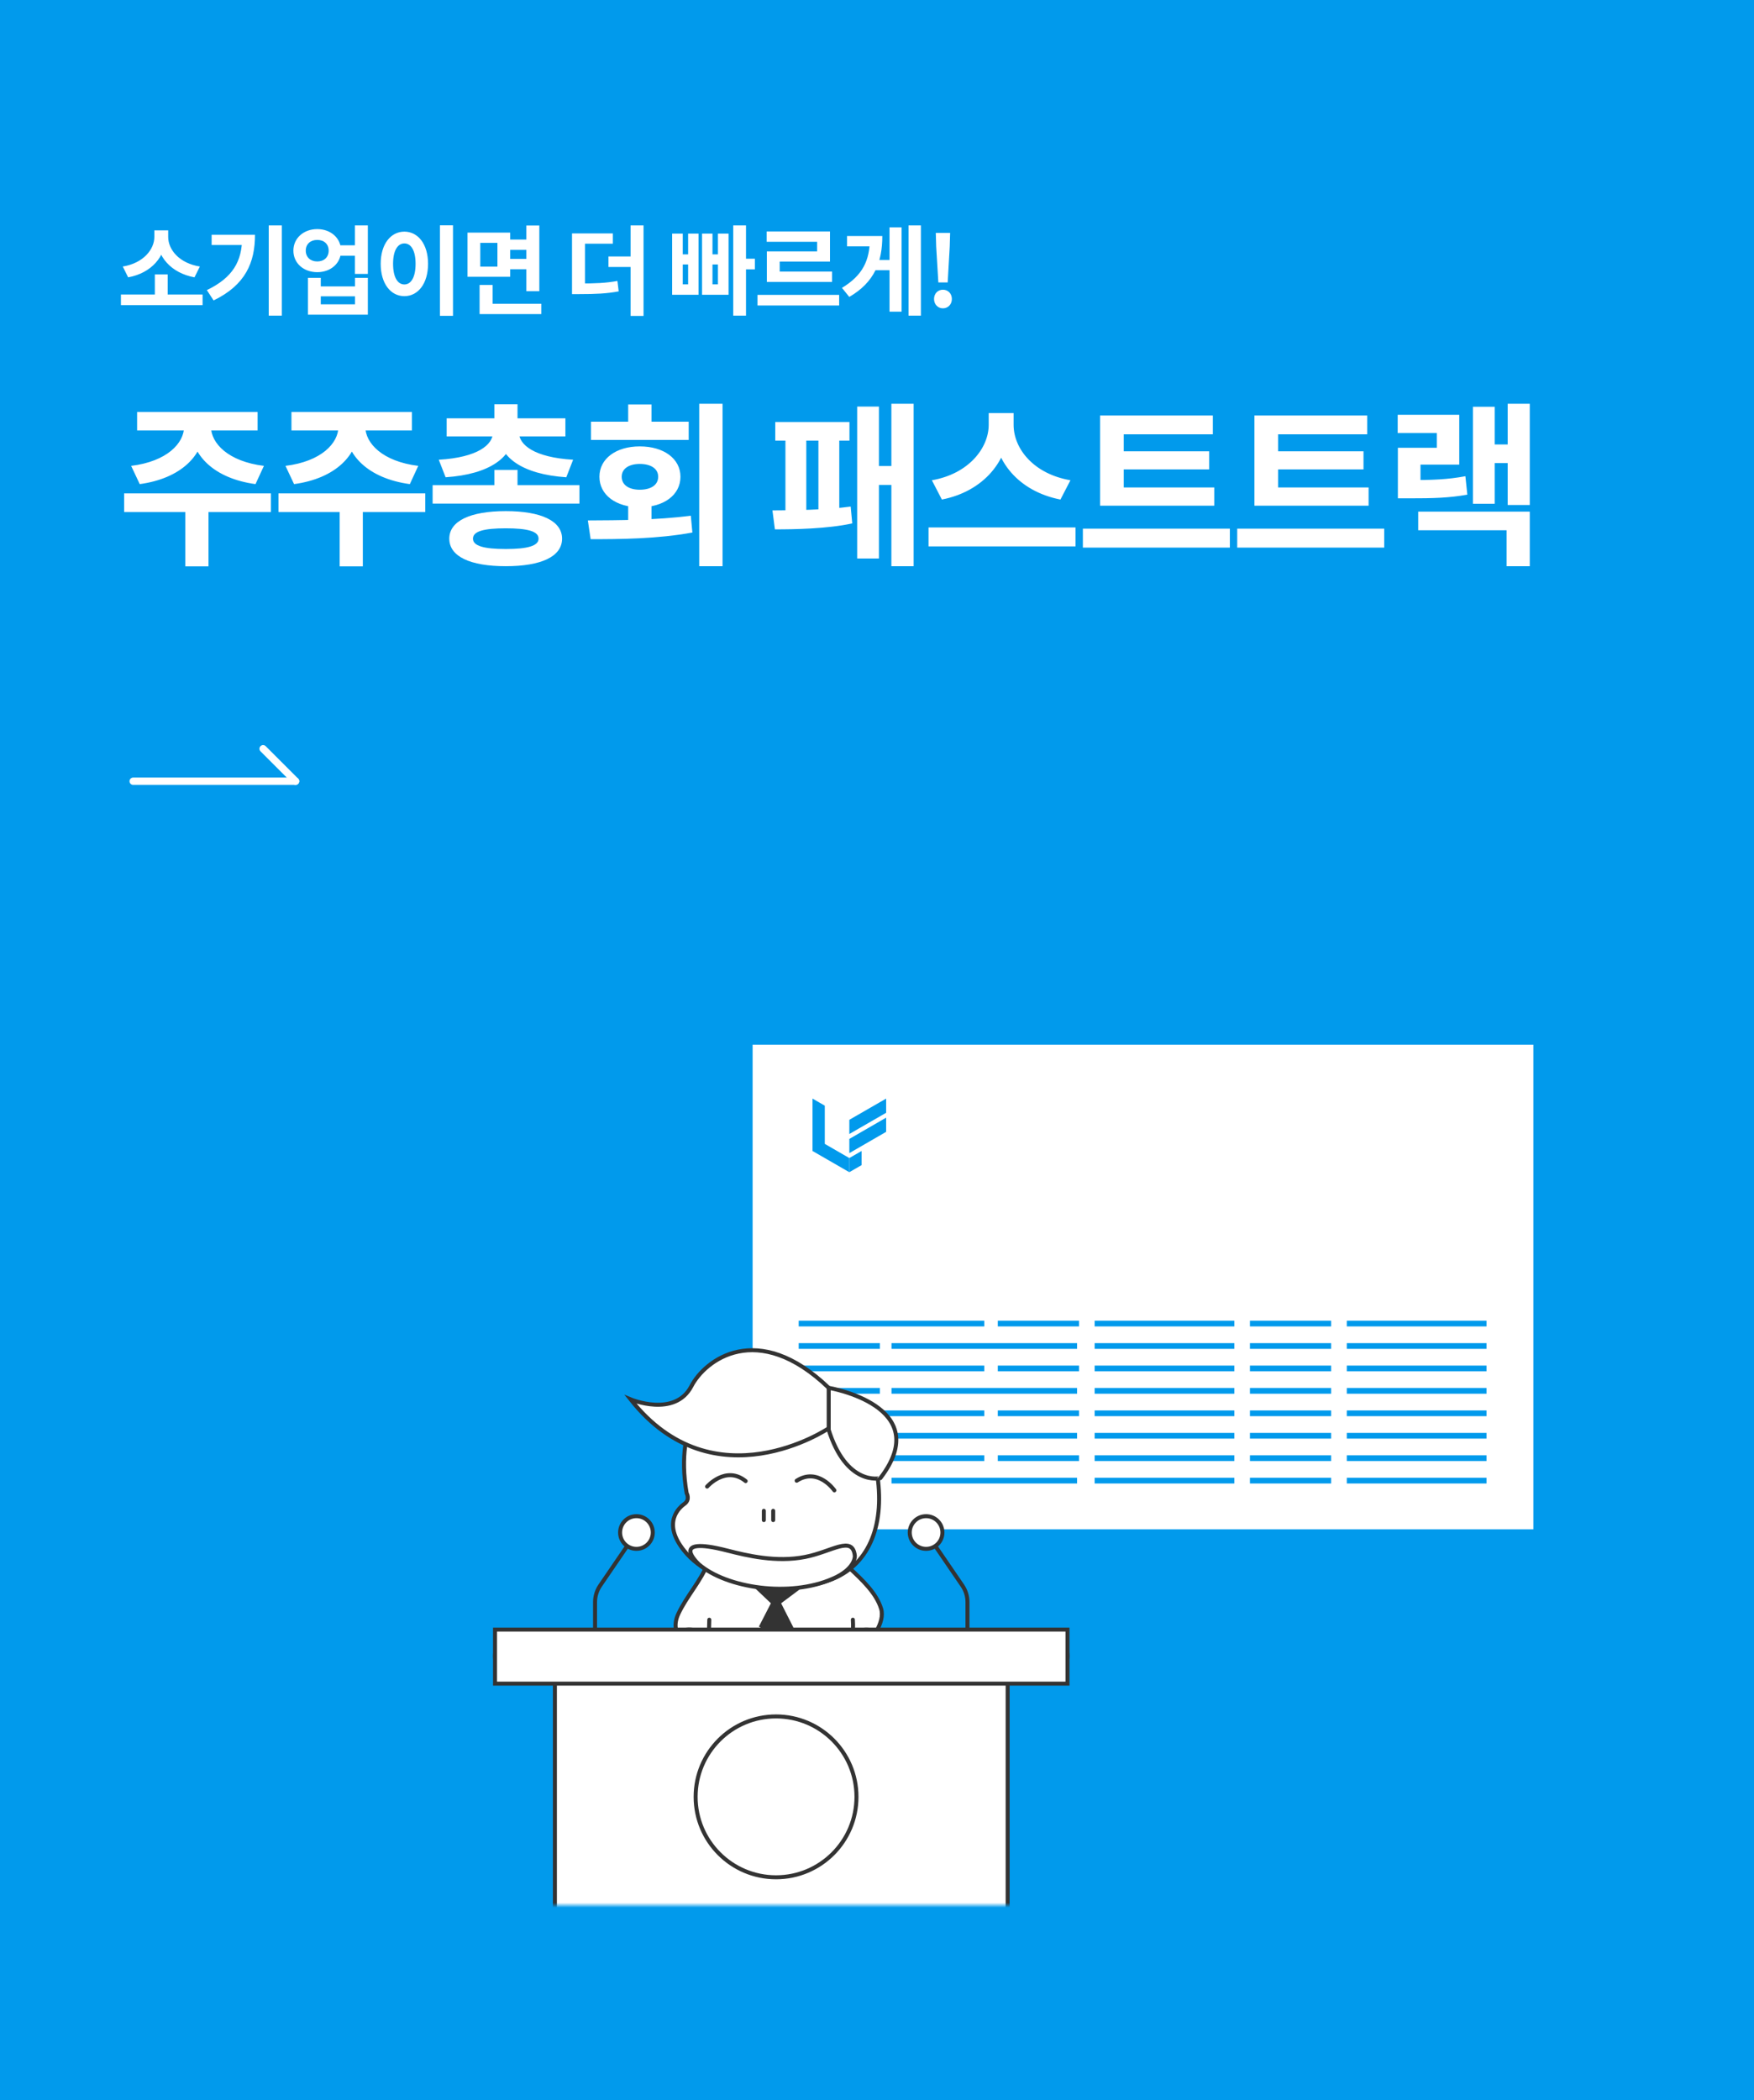
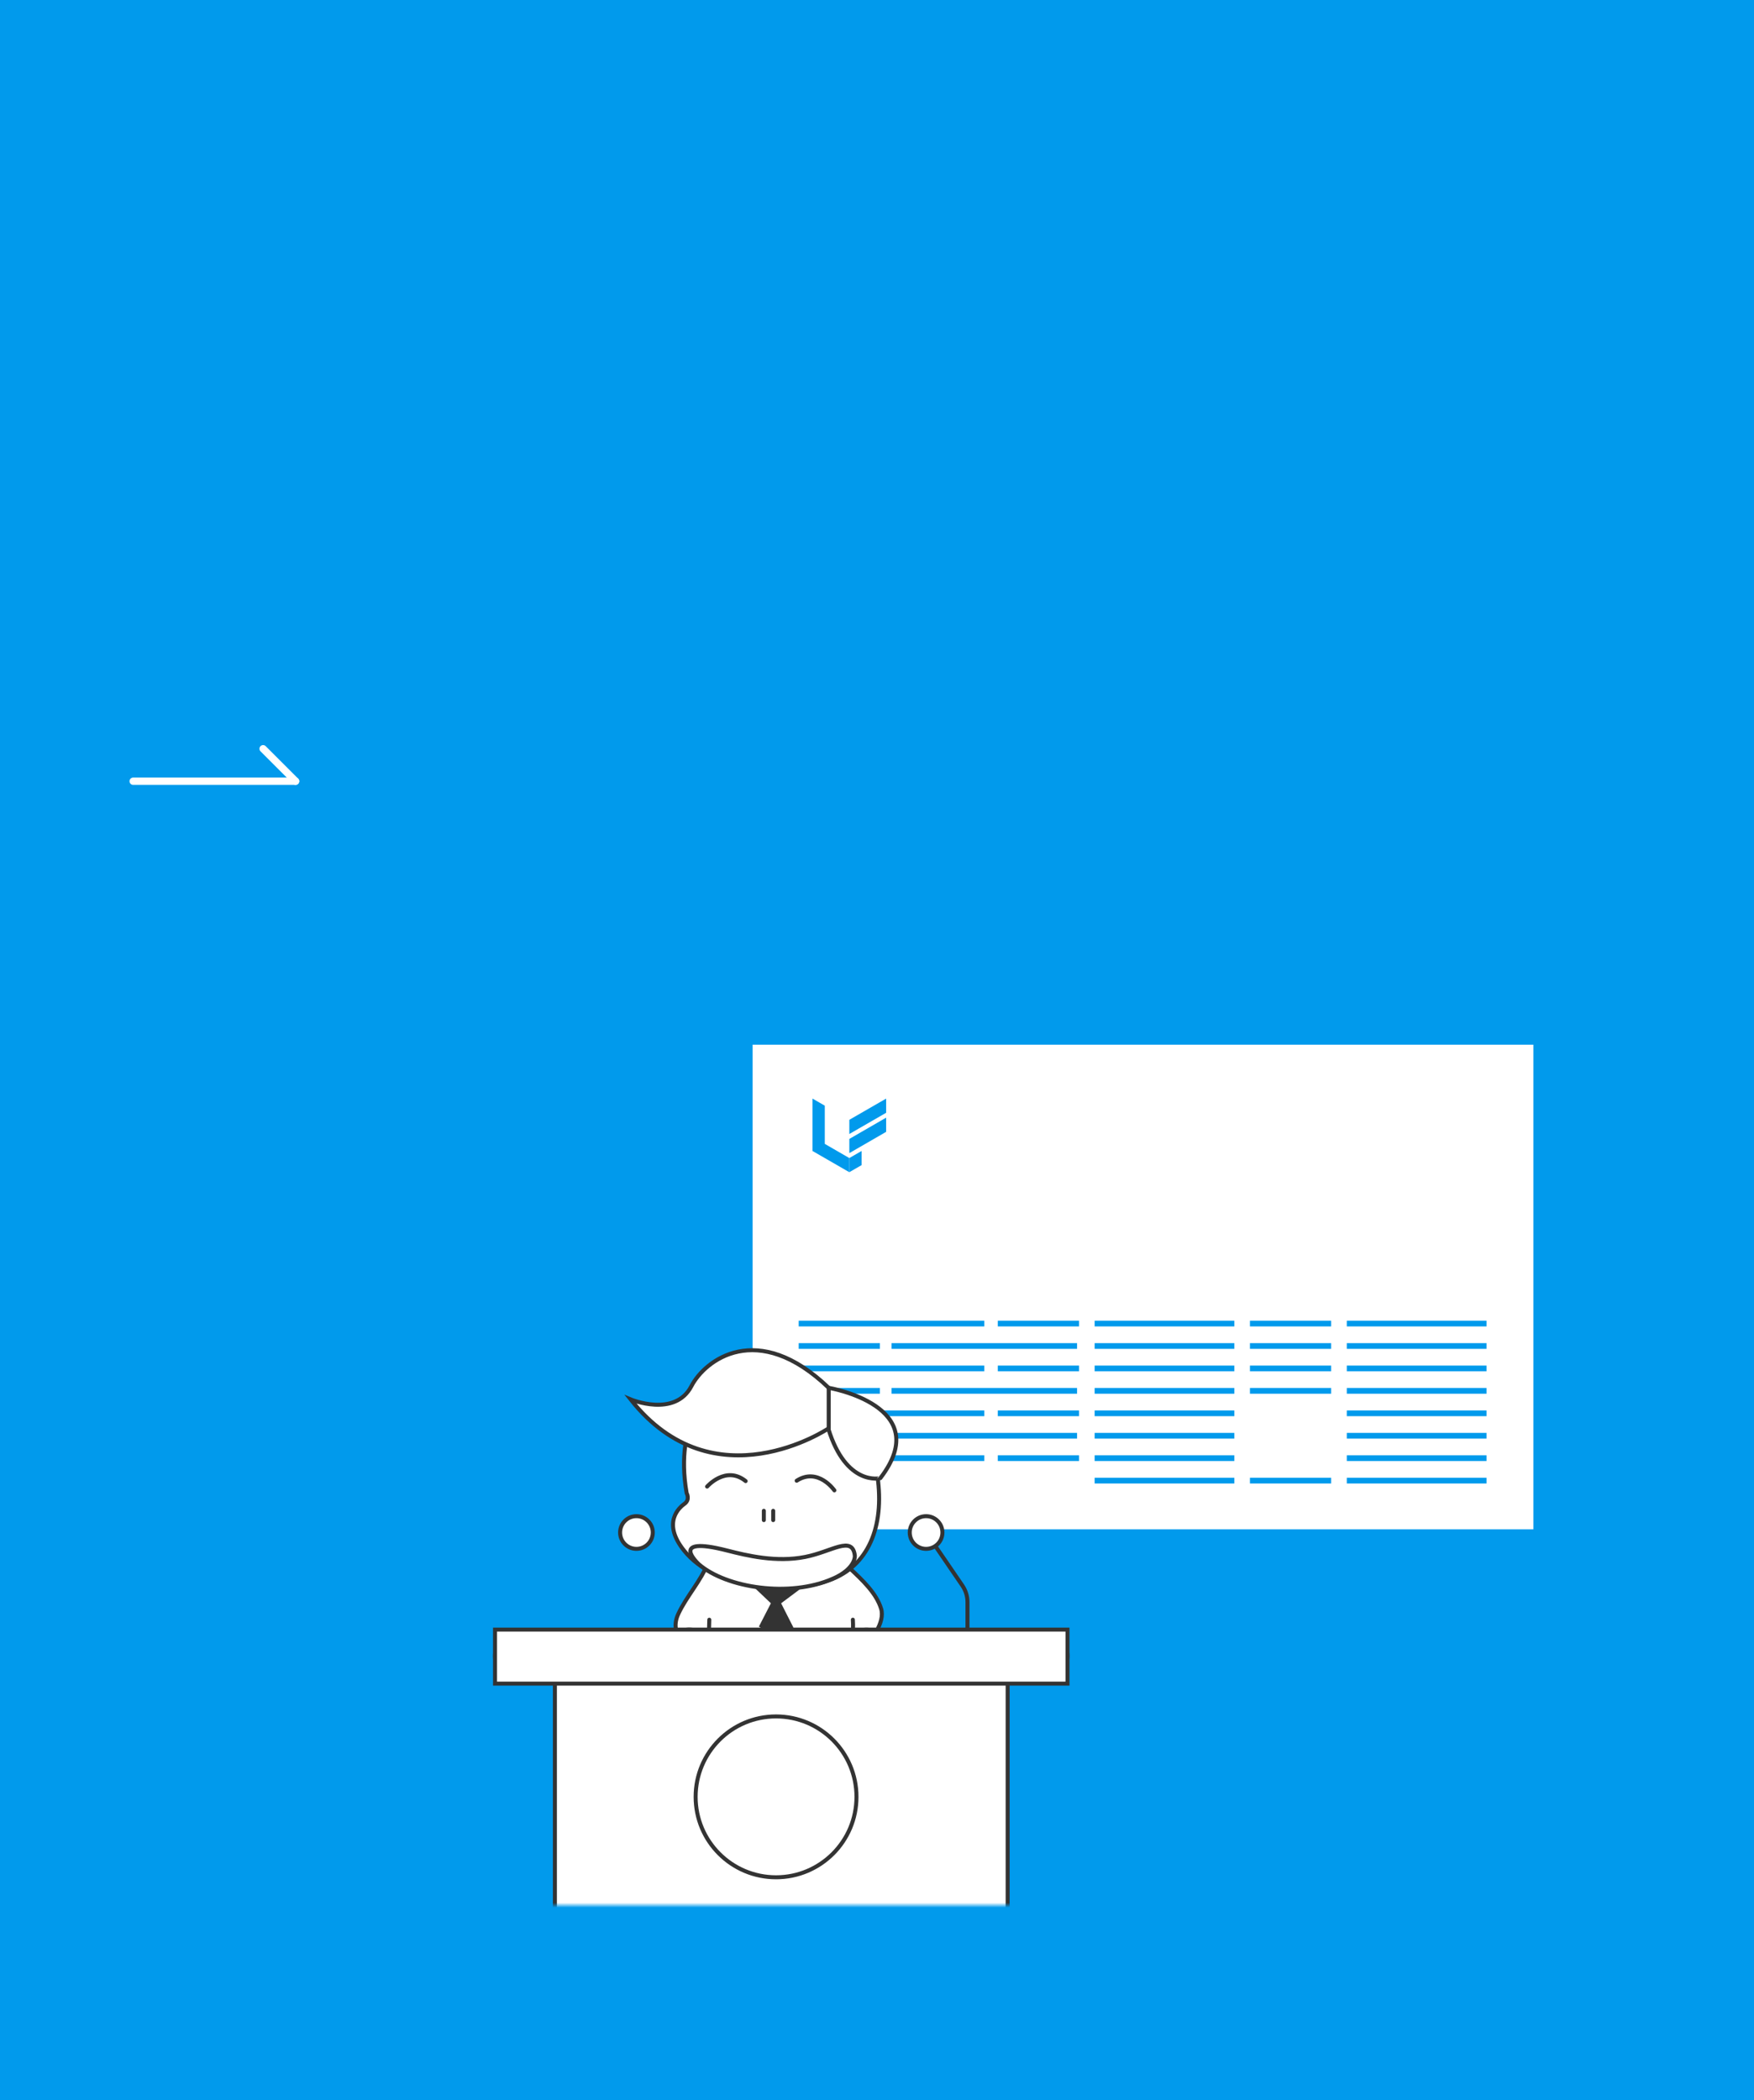
<svg xmlns="http://www.w3.org/2000/svg" width="360" height="431" viewBox="0 0 360 431" fill="none">
  <rect width="360" height="431" fill="#019AEC" />
-   <path d="M24.82 60.44V62.62H41.58V60.44H24.82ZM31.78 56.32V61.02H34.42V56.32H31.78ZM31.68 47.28V48.62C31.68 51.18 29.42 54.02 25.2 54.7L26.3 56.92C31.14 56.04 34 52.56 34 48.62V47.28H31.68ZM32.2 47.28V48.62C32.2 52.62 35.06 56.02 39.92 56.92L41.02 54.7C36.78 54.02 34.52 51.24 34.52 48.62V47.28H32.2ZM55.158 46.26V64.78H57.838V46.26H55.158ZM49.698 48.18V48.66C49.698 53.62 47.778 56.98 42.458 59.54L43.838 61.66C50.418 58.48 52.338 53.84 52.338 48.18H49.698ZM43.438 48.18V50.28H50.958V48.18H43.438ZM69.357 50.34V52.48H73.997V50.34H69.357ZM65.117 47.02C62.317 47.02 60.217 48.88 60.217 51.44C60.217 54.02 62.317 55.86 65.117 55.86C67.897 55.86 69.997 54.02 69.997 51.44C69.997 48.88 67.897 47.02 65.117 47.02ZM65.117 49.24C66.477 49.24 67.457 50.06 67.457 51.44C67.457 52.82 66.477 53.66 65.117 53.66C63.757 53.66 62.757 52.82 62.757 51.44C62.757 50.06 63.757 49.24 65.117 49.24ZM72.837 46.26V56.22H75.497V46.26H72.837ZM63.197 57.02V64.58H75.497V57.02H72.857V58.78H65.837V57.02H63.197ZM65.837 60.82H72.857V62.46H65.837V60.82ZM90.295 46.24V64.82H92.975V46.24H90.295ZM82.995 47.54C80.195 47.54 78.135 50.1 78.135 54.14C78.135 58.22 80.195 60.78 82.995 60.78C85.795 60.78 87.855 58.22 87.855 54.14C87.855 50.1 85.795 47.54 82.995 47.54ZM82.995 49.96C84.375 49.96 85.295 51.42 85.295 54.14C85.295 56.9 84.375 58.38 82.995 58.38C81.615 58.38 80.675 56.9 80.675 54.14C80.675 51.42 81.615 49.96 82.995 49.96ZM104.134 49.16V51.28H108.794V49.16H104.134ZM104.134 53.14V55.26H108.874V53.14H104.134ZM95.954 47.74V56.8H104.714V47.74H95.954ZM102.094 49.84V54.72H98.574V49.84H102.094ZM108.034 46.28V59.76H110.694V46.28H108.034ZM98.434 62.34V64.46H111.094V62.34H98.434ZM98.434 58.48V63.44H101.114V58.48H98.434ZM117.403 58.18V60.36H118.903C122.283 60.36 124.503 60.26 126.983 59.8L126.723 57.66C124.323 58.1 122.183 58.18 118.903 58.18H117.403ZM117.403 47.9V59H120.063V50.02H125.783V47.9H117.403ZM129.423 46.26V64.84H132.083V46.26H129.423ZM124.883 52.64V54.8H130.543V52.64H124.883ZM150.493 46.26V64.78H153.113V46.26H150.493ZM151.673 53.1V55.28H154.933V53.1H151.673ZM137.953 47.94V60.5H143.373V47.94H141.233V52.2H140.133V47.94H137.953ZM140.133 54.28H141.233V58.36H140.133V54.28ZM144.093 47.94V60.5H149.533V47.94H147.353V52.2H146.233V47.94H144.093ZM146.233 54.28H147.353V58.36H146.233V54.28ZM155.472 60.52V62.7H172.232V60.52H155.472ZM157.352 47.5V49.62H167.712V51.6H157.392V56.78H160.032V53.68H170.352V47.5H157.352ZM157.392 55.74V57.86H170.772V55.74H157.392ZM186.47 46.26V64.78H189.01V46.26H186.47ZM179.13 53.36V55.46H183.09V53.36H179.13ZM182.57 46.66V63.96H185.05V46.66H182.57ZM178.53 48.44V48.98C178.53 53.46 177.03 56.54 172.81 59.08L174.31 60.94C179.51 57.92 181.09 53.72 181.09 48.44H178.53ZM173.85 48.44V50.56H179.37V48.44H173.85ZM192.588 57.96H194.508L194.928 50.58L195.008 47.8H192.068L192.148 50.58L192.588 57.96ZM193.528 63.28C194.588 63.28 195.368 62.46 195.368 61.36C195.368 60.26 194.588 59.46 193.528 59.46C192.488 59.46 191.708 60.26 191.708 61.36C191.708 62.46 192.488 63.28 193.528 63.28ZM37.788 86.576V87.548C37.788 90.968 34.26 94.712 26.916 95.612L28.68 99.356C37.14 98.204 41.928 93.416 41.928 87.548V86.576H37.788ZM39.156 86.576V87.548C39.156 93.416 43.944 98.204 52.44 99.356L54.168 95.612C46.824 94.712 43.296 90.968 43.296 87.548V86.576H39.156ZM38.04 104V116.24H42.792V104H38.04ZM25.476 101.264V105.08H55.608V101.264H25.476ZM28.14 84.56V88.34H52.872V84.56H28.14ZM69.465 86.576V87.548C69.465 90.968 65.937 94.712 58.593 95.612L60.357 99.356C68.817 98.204 73.605 93.416 73.605 87.548V86.576H69.465ZM70.833 86.576V87.548C70.833 93.416 75.621 98.204 84.117 99.356L85.845 95.612C78.501 94.712 74.973 90.968 74.973 87.548V86.576H70.833ZM69.717 104V116.24H74.469V104H69.717ZM57.153 101.264V105.08H87.285V101.264H57.153ZM59.817 84.56V88.34H84.549V84.56H59.817ZM88.794 99.572V103.352H118.926V99.572H88.794ZM101.466 96.44V101.336H106.218V96.44H101.466ZM101.466 82.976V87.872H106.218V82.976H101.466ZM101.178 88.088V88.736C101.178 91.256 98.082 93.884 90.054 94.352L91.458 97.952C100.566 97.34 105.39 93.776 105.39 88.736V88.088H101.178ZM102.294 88.088V88.736C102.294 93.776 107.118 97.34 116.226 97.952L117.63 94.352C109.602 93.884 106.506 91.256 106.506 88.736V88.088H102.294ZM91.674 85.856V89.564H116.046V85.856H91.674ZM103.806 104.9C96.534 104.9 92.214 106.916 92.214 110.552C92.214 114.224 96.534 116.204 103.806 116.204C111.078 116.204 115.362 114.224 115.362 110.552C115.362 106.916 111.078 104.9 103.806 104.9ZM103.806 108.428C108.306 108.428 110.538 109.04 110.538 110.552C110.538 112.028 108.306 112.676 103.806 112.676C99.27 112.676 97.074 112.028 97.074 110.552C97.074 109.04 99.27 108.428 103.806 108.428ZM128.932 103.136V108.536H133.72V103.136H128.932ZM143.512 82.868V116.204H148.3V82.868H143.512ZM121.228 110.66C127.132 110.66 134.872 110.624 142.108 109.292L141.784 105.836C134.764 106.772 126.7 106.772 120.652 106.808L121.228 110.66ZM121.3 86.54V90.284H141.352V86.54H121.3ZM131.308 91.616C126.448 91.616 123.028 94.136 123.028 97.844C123.028 101.588 126.448 104.108 131.308 104.108C136.24 104.108 139.66 101.588 139.66 97.844C139.66 94.136 136.24 91.616 131.308 91.616ZM131.308 95.216C133.54 95.216 135.088 96.152 135.088 97.844C135.088 99.572 133.54 100.508 131.308 100.508C129.148 100.508 127.6 99.572 127.6 97.844C127.6 96.152 129.148 95.216 131.308 95.216ZM128.932 83.012V88.7H133.72V83.012H128.932ZM182.949 82.868V116.204H187.521V82.868H182.949ZM178.953 95.648V99.536H184.461V95.648H178.953ZM175.929 83.444V114.62H180.393V83.444H175.929ZM159.117 86.612V90.428H174.345V86.612H159.117ZM159.045 108.644C163.113 108.644 169.809 108.536 174.921 107.42L174.597 103.964C169.629 104.648 162.681 104.756 158.541 104.756L159.045 108.644ZM161.205 89.06V105.764H165.489V89.06H161.205ZM167.973 89.06V105.764H172.257V89.06H167.973ZM202.926 84.776V87.188C202.926 91.976 198.786 97.268 191.262 98.564L193.314 102.524C201.954 100.832 207.102 94.424 207.102 87.188V84.776H202.926ZM203.898 84.776V87.188C203.898 94.532 209.01 100.832 217.65 102.524L219.702 98.564C212.142 97.268 208.038 92.084 208.038 87.188V84.776H203.898ZM190.578 108.248V112.136H220.746V108.248H190.578ZM225.783 100.04V103.784H249.219V100.04H225.783ZM222.255 108.5V112.388H252.423V108.5H222.255ZM225.783 85.28V101.084H230.643V89.132H248.931V85.28H225.783ZM229.167 92.624V96.332H248.175V92.624H229.167ZM257.461 100.04V103.784H280.897V100.04H257.461ZM253.933 108.5V112.388H284.101V108.5H253.933ZM257.461 85.28V101.084H262.321V89.132H280.609V85.28H257.461ZM260.845 92.624V96.332H279.853V92.624H260.845ZM309.442 82.868V103.64H313.978V82.868H309.442ZM305.518 91.22V95.036H310.774V91.22H305.518ZM302.314 83.48V103.388H306.778V83.48H302.314ZM291.082 105.008V108.824H309.226V116.204H313.978V105.008H291.082ZM286.906 98.528V102.272H289.21C294.142 102.272 297.382 102.2 301.162 101.516L300.766 97.736C297.094 98.42 293.998 98.528 289.21 98.528H286.906ZM286.87 85.136V88.88H294.898V91.904H286.906V101.012H291.55V95.36H299.506V85.136H286.87Z" fill="white" />
  <path d="M27.333 160.333H60.667" stroke="white" stroke-width="1.5" stroke-linecap="round" stroke-linejoin="round" />
  <path d="M54 153.667L60.667 160.333" stroke="white" stroke-width="1.5" stroke-linecap="round" stroke-linejoin="round" />
  <mask id="mask0_225_1981" style="mask-type:alpha" maskUnits="userSpaceOnUse" x="53" y="191" width="311" height="201">
    <rect x="53.6" y="191" width="309.6" height="200" fill="white" />
  </mask>
  <g mask="url(#mask0_225_1981)">
    <path d="M319.635 217.682H157.75V319.731H319.635V217.682Z" fill="#019AEC" />
    <path d="M315.128 214.404H154.062V314.404H315.128V214.404Z" fill="white" />
    <path d="M314.717 214.121V313.866H154.472V214.121H314.717ZM315.537 213.174H153.652V314.813H315.537V213.174Z" fill="#019AEC" />
    <path d="M202.016 271.056H163.93V272.228H202.016V271.056Z" fill="#019AEC" />
    <path d="M221.463 271.056H204.795V272.228H221.463V271.056Z" fill="#019AEC" />
    <path d="M253.345 271.056H224.669V272.228H253.345V271.056Z" fill="#019AEC" />
    <path d="M273.213 271.056H256.545V272.228H273.213V271.056Z" fill="#019AEC" />
    <path d="M305.099 271.056H276.423V272.228H305.099V271.056Z" fill="#019AEC" />
    <path d="M221.062 275.659H182.976V276.831H221.062V275.659Z" fill="#019AEC" />
    <path d="M180.598 275.659H163.93V276.831H180.598V275.659Z" fill="#019AEC" />
    <path d="M253.345 275.659H224.669V276.831H253.345V275.659Z" fill="#019AEC" />
    <path d="M273.213 275.659H256.545V276.831H273.213V275.659Z" fill="#019AEC" />
    <path d="M305.099 275.659H276.423V276.831H305.099V275.659Z" fill="#019AEC" />
    <path d="M202.016 280.265H163.93V281.437H202.016V280.265Z" fill="#019AEC" />
    <path d="M221.463 280.265H204.795V281.437H221.463V280.265Z" fill="#019AEC" />
    <path d="M253.345 280.265H224.669V281.437H253.345V280.265Z" fill="#019AEC" />
    <path d="M273.213 280.265H256.545V281.437H273.213V280.265Z" fill="#019AEC" />
    <path d="M305.099 280.265H276.423V281.437H305.099V280.265Z" fill="#019AEC" />
    <path d="M221.062 284.868H182.976V286.04H221.062V284.868Z" fill="#019AEC" />
    <path d="M180.598 284.868H163.93V286.04H180.598V284.868Z" fill="#019AEC" />
    <path d="M253.345 284.868H224.669V286.04H253.345V284.868Z" fill="#019AEC" />
    <path d="M273.213 284.868H256.545V286.04H273.213V284.868Z" fill="#019AEC" />
    <path d="M305.099 284.868H276.423V286.04H305.099V284.868Z" fill="#019AEC" />
    <path d="M202.016 289.474H163.93V290.646H202.016V289.474Z" fill="#019AEC" />
    <path d="M221.463 289.474H204.795V290.646H221.463V289.474Z" fill="#019AEC" />
    <path d="M253.345 289.474H224.669V290.646H253.345V289.474Z" fill="#019AEC" />
-     <path d="M273.213 289.474H256.545V290.646H273.213V289.474Z" fill="#019AEC" />
    <path d="M305.099 289.474H276.423V290.646H305.099V289.474Z" fill="#019AEC" />
    <path d="M221.062 294.081H182.976V295.253H221.062V294.081Z" fill="#019AEC" />
    <path d="M180.598 294.081H163.93V295.253H180.598V294.081Z" fill="#019AEC" />
    <path d="M253.345 294.081H224.669V295.253H253.345V294.081Z" fill="#019AEC" />
-     <path d="M273.213 294.081H256.545V295.253H273.213V294.081Z" fill="#019AEC" />
    <path d="M305.099 294.081H276.423V295.253H305.099V294.081Z" fill="#019AEC" />
    <path d="M202.016 298.683H163.93V299.855H202.016V298.683Z" fill="#019AEC" />
    <path d="M221.463 298.683H204.795V299.855H221.463V298.683Z" fill="#019AEC" />
    <path d="M253.345 298.683H224.669V299.855H253.345V298.683Z" fill="#019AEC" />
-     <path d="M273.213 298.683H256.545V299.855H273.213V298.683Z" fill="#019AEC" />
+     <path d="M273.213 298.683V299.855H273.213V298.683Z" fill="#019AEC" />
    <path d="M305.099 298.683H276.423V299.855H305.099V298.683Z" fill="#019AEC" />
-     <path d="M221.062 303.29H182.976V304.462H221.062V303.29Z" fill="#019AEC" />
    <path d="M180.598 303.29H163.93V304.462H180.598V303.29Z" fill="#019AEC" />
    <path d="M253.345 303.29H224.669V304.462H253.345V303.29Z" fill="#019AEC" />
    <path d="M273.213 303.29H256.545V304.462H273.213V303.29Z" fill="#019AEC" />
    <path d="M305.099 303.29H276.423V304.462H305.099V303.29Z" fill="#019AEC" />
    <path d="M166.766 225.469L169.284 226.921V234.762L174.319 237.673V240.576L166.766 236.222V225.469Z" fill="#019AEC" />
    <path d="M174.321 229.823V232.734L181.874 228.38V225.469L174.321 229.823Z" fill="#019AEC" />
    <path d="M174.321 236.657L181.874 232.295V229.384L174.321 233.746V236.657Z" fill="#019AEC" />
    <path d="M174.321 240.572L176.838 239.121V236.219L174.321 237.67V240.572Z" fill="#019AEC" />
    <path d="M145.305 320.71C143.905 324.439 140.881 327.636 139.215 331.24C137.407 335.149 140.344 337.716 143.172 339.887C146.38 342.455 150.37 343.839 154.479 343.823C158.696 343.823 163.799 344.925 167.843 343.584C170.953 342.558 174.943 341.244 176.995 338.785C178.721 336.707 181.733 333.021 180.838 330.144C179.844 326.925 176.913 324.227 174.601 322.04C173.092 320.607 171.968 318.642 170.22 317.507C168.174 316.167 165.286 315.743 162.936 315.336C156.856 314.283 148.682 314.609 145.68 320.889" fill="white" />
    <path d="M145.305 320.71C143.905 324.439 140.881 327.636 139.215 331.24C137.407 335.149 140.344 337.716 143.172 339.887C146.38 342.455 150.37 343.839 154.479 343.823C158.696 343.823 163.799 344.925 167.843 343.584C170.953 342.558 174.943 341.244 176.995 338.785C178.721 336.707 181.733 333.021 180.838 330.144C179.844 326.925 176.913 324.227 174.601 322.04C173.092 320.607 171.968 318.642 170.22 317.507C168.174 316.167 165.286 315.743 162.936 315.336C156.856 314.283 148.682 314.609 145.68 320.889" stroke="#333333" stroke-width="0.82" stroke-miterlimit="10" stroke-linecap="round" />
    <path d="M175.047 332.418C175.227 334.378 174.836 341.668 173.517 356.861C172.784 365.361 171.644 371.935 169.929 372.071C168.213 372.212 165.537 366.702 163.469 360.72C161.401 354.739 158.959 354.597 156.901 360.199C154.844 365.801 152.928 373.547 150.116 371.913C147.304 370.279 145.182 339.942 145.578 332.424" fill="white" />
    <path d="M175.047 332.418C175.227 334.378 174.836 341.668 173.517 356.861C172.784 365.361 171.644 371.935 169.929 372.071C168.213 372.212 165.537 366.702 163.469 360.72C161.401 354.739 158.959 354.597 156.901 360.199C154.844 365.801 152.928 373.547 150.116 371.913C147.304 370.279 145.182 339.942 145.578 332.424" stroke="#333333" stroke-width="0.82" stroke-miterlimit="10" stroke-linecap="round" />
    <path d="M158.15 325.775L164.148 326.187L160.321 329.048L162.85 334.031L159.018 335.839L155.761 333.83L158.22 329.048L154.88 325.877L158.15 325.775Z" fill="#333333" />
    <path d="M173.875 351.252C173.962 352.706 173.707 355.187 173.517 357.434C172.806 365.935 171.644 371.944 169.929 372.101C168.214 372.258 165.537 366.733 163.469 360.751C161.401 354.769 158.959 354.601 156.901 360.203C154.844 365.804 152.928 373.55 150.116 371.916C148.417 370.934 146.338 359.969 146.452 351.241L173.875 351.252Z" fill="#333333" stroke="#333333" stroke-width="0.82" stroke-miterlimit="10" stroke-linecap="round" />
    <path d="M179.943 302.005C181.734 312.557 178.597 320.878 170.976 324.005C161.938 327.707 146.788 326.192 140.416 318.251C135.775 312.481 139.471 309.354 140.481 308.638C141.686 307.775 140.931 306.439 140.931 306.439C139.531 298.52 141.3 293.645 141.3 293.645C141.3 293.645 142.647 281.432 158.1 282.306C173.56 283.185 178.781 294.704 179.943 301.999V302.005Z" fill="white" stroke="#333333" stroke-width="0.82" stroke-miterlimit="10" stroke-linecap="round" />
    <path d="M169.994 293.191C169.994 293.191 146.534 308.905 129.43 287.203C129.43 287.203 138.527 291.003 141.914 284.478C144.667 279.164 155.436 270.789 170.086 284.831C170.086 284.831 192.087 288.522 180.687 303.368C180.687 303.379 173.669 305.122 170 293.191H169.994Z" fill="white" stroke="#333333" stroke-width="0.82" stroke-miterlimit="10" stroke-linecap="round" />
    <path d="M170.938 324.004C162.073 327.918 149.084 325.91 143.444 321.041C143.444 321.041 136.865 315.043 149.274 318.229C153.307 319.26 159.316 320.71 165.249 319.537C170.764 318.457 174.922 315.064 175.448 319.239C175.465 319.239 175.736 321.898 170.943 324.01L170.938 324.004Z" fill="white" stroke="#333333" stroke-width="0.82" stroke-miterlimit="10" stroke-linecap="round" />
    <path d="M171.248 305.871C171.248 305.871 167.91 301.067 163.513 303.895" stroke="#333333" stroke-width="0.82" stroke-miterlimit="10" stroke-linecap="round" />
    <path d="M145.13 305.095C145.13 305.095 148.973 300.693 153.044 303.971" stroke="#333333" stroke-width="0.82" stroke-miterlimit="10" stroke-linecap="round" />
    <path d="M156.775 310.067V311.978" stroke="#333333" stroke-width="0.82" stroke-miterlimit="10" stroke-linecap="round" />
    <path d="M158.693 310.067V311.978" stroke="#333333" stroke-width="0.82" stroke-miterlimit="10" stroke-linecap="round" />
    <path d="M170.085 284.828V293.188" stroke="#333333" stroke-width="0.82" stroke-miterlimit="10" stroke-linecap="round" />
    <path d="M147.526 337.3C147.076 336.144 144.47 334.949 142.592 334.569C141.696 334.363 140.757 334.407 139.883 334.689C139.449 334.835 139.053 335.08 138.733 335.4C138.412 335.726 138.168 336.117 138.027 336.551C137.62 337.962 138.586 339.422 139.731 340.35C140.746 341.203 141.979 341.745 143.292 341.925C143.949 342.001 144.611 341.941 145.241 341.74C145.871 341.539 146.446 341.208 146.934 340.763C147.369 340.307 147.656 339.737 147.765 339.118C147.868 338.499 147.787 337.864 147.526 337.294V337.3Z" fill="white" />
    <path d="M147.526 337.3C147.076 336.144 144.47 334.949 142.592 334.569C141.696 334.363 140.757 334.407 139.883 334.689C139.449 334.835 139.053 335.08 138.733 335.4C138.412 335.726 138.168 336.117 138.027 336.551C137.62 337.962 138.586 339.422 139.731 340.35C140.746 341.203 141.979 341.745 143.292 341.925C143.949 342.001 144.611 341.941 145.241 341.74C145.871 341.539 146.446 341.208 146.934 340.763C147.369 340.307 147.656 339.737 147.765 339.118C147.868 338.499 147.787 337.864 147.526 337.294" stroke="#333333" stroke-width="0.82" stroke-miterlimit="10" stroke-linecap="round" />
    <path d="M171.497 339.129C171.6 339.748 171.888 340.324 172.322 340.774C172.81 341.219 173.386 341.55 174.015 341.751C174.645 341.952 175.307 342.012 175.964 341.936C177.278 341.757 178.51 341.214 179.525 340.362C180.665 339.433 181.636 337.979 181.229 336.562C181.088 336.128 180.849 335.731 180.524 335.411C180.203 335.086 179.807 334.841 179.373 334.7C178.504 334.423 177.571 334.385 176.681 334.586C174.808 334.966 172.197 336.155 171.746 337.316C171.48 337.881 171.394 338.516 171.491 339.135L171.497 339.129Z" fill="white" />
    <path d="M171.736 337.306C171.476 337.876 171.389 338.511 171.498 339.129C171.601 339.748 171.888 340.324 172.328 340.774C172.817 341.219 173.392 341.55 174.022 341.751C174.651 341.952 175.314 342.012 175.97 341.936C177.284 341.757 178.516 341.214 179.531 340.362C180.671 339.433 181.643 337.979 181.236 336.562C181.094 336.128 180.856 335.731 180.53 335.411C180.21 335.086 179.813 334.841 179.379 334.7C178.511 334.423 177.577 334.385 176.687 334.586C174.814 334.966 172.203 336.155 171.753 337.316" stroke="#333333" stroke-width="0.82" stroke-miterlimit="10" stroke-linecap="round" />
    <path d="M206.57 334.866H214.088C216.857 334.866 219.098 337.108 219.098 339.876C219.098 342.644 216.857 344.886 214.088 344.886H206.815V393.647C206.815 394.885 205.81 395.889 204.573 395.889H116.133C114.895 395.889 113.891 394.885 113.891 393.647V344.892H106.612C103.843 344.892 101.602 342.65 101.602 339.882C101.602 337.113 103.843 334.871 106.612 334.871H206.57V334.866Z" fill="white" stroke="#333333" stroke-width="0.82" stroke-miterlimit="10" />
-     <path d="M128.731 317.291L123.178 325.416C122.5 326.415 122.131 327.593 122.131 328.798V334.872" stroke="#333333" stroke-width="0.82" stroke-linecap="round" stroke-linejoin="round" />
    <path d="M130.626 317.879C132.479 317.879 133.981 316.377 133.981 314.524C133.981 312.672 132.479 311.17 130.626 311.17C128.773 311.17 127.271 312.672 127.271 314.524C127.271 316.377 128.773 317.879 130.626 317.879Z" fill="white" stroke="#333333" stroke-width="0.82" stroke-linecap="round" stroke-linejoin="round" />
    <path d="M191.969 317.291L197.522 325.416C198.201 326.415 198.57 327.593 198.57 328.798V334.872" stroke="#333333" stroke-width="0.82" stroke-linecap="round" stroke-linejoin="round" />
    <path d="M190.075 317.879C191.927 317.879 193.429 316.377 193.429 314.524C193.429 312.672 191.927 311.17 190.075 311.17C188.222 311.17 186.72 312.672 186.72 314.524C186.72 316.377 188.222 317.879 190.075 317.879Z" fill="white" stroke="#333333" stroke-width="0.82" stroke-linecap="round" stroke-linejoin="round" />
    <path d="M219.098 334.449H101.602V345.539H219.098V334.449Z" fill="white" stroke="#333333" stroke-width="0.82" stroke-miterlimit="10" />
    <path d="M159.282 385.284C168.398 385.284 175.789 377.893 175.789 368.777C175.789 359.66 168.398 352.27 159.282 352.27C150.165 352.27 142.775 359.66 142.775 368.777C142.775 377.893 150.165 385.284 159.282 385.284Z" fill="white" stroke="#333333" stroke-width="0.82" stroke-miterlimit="10" />
  </g>
</svg>